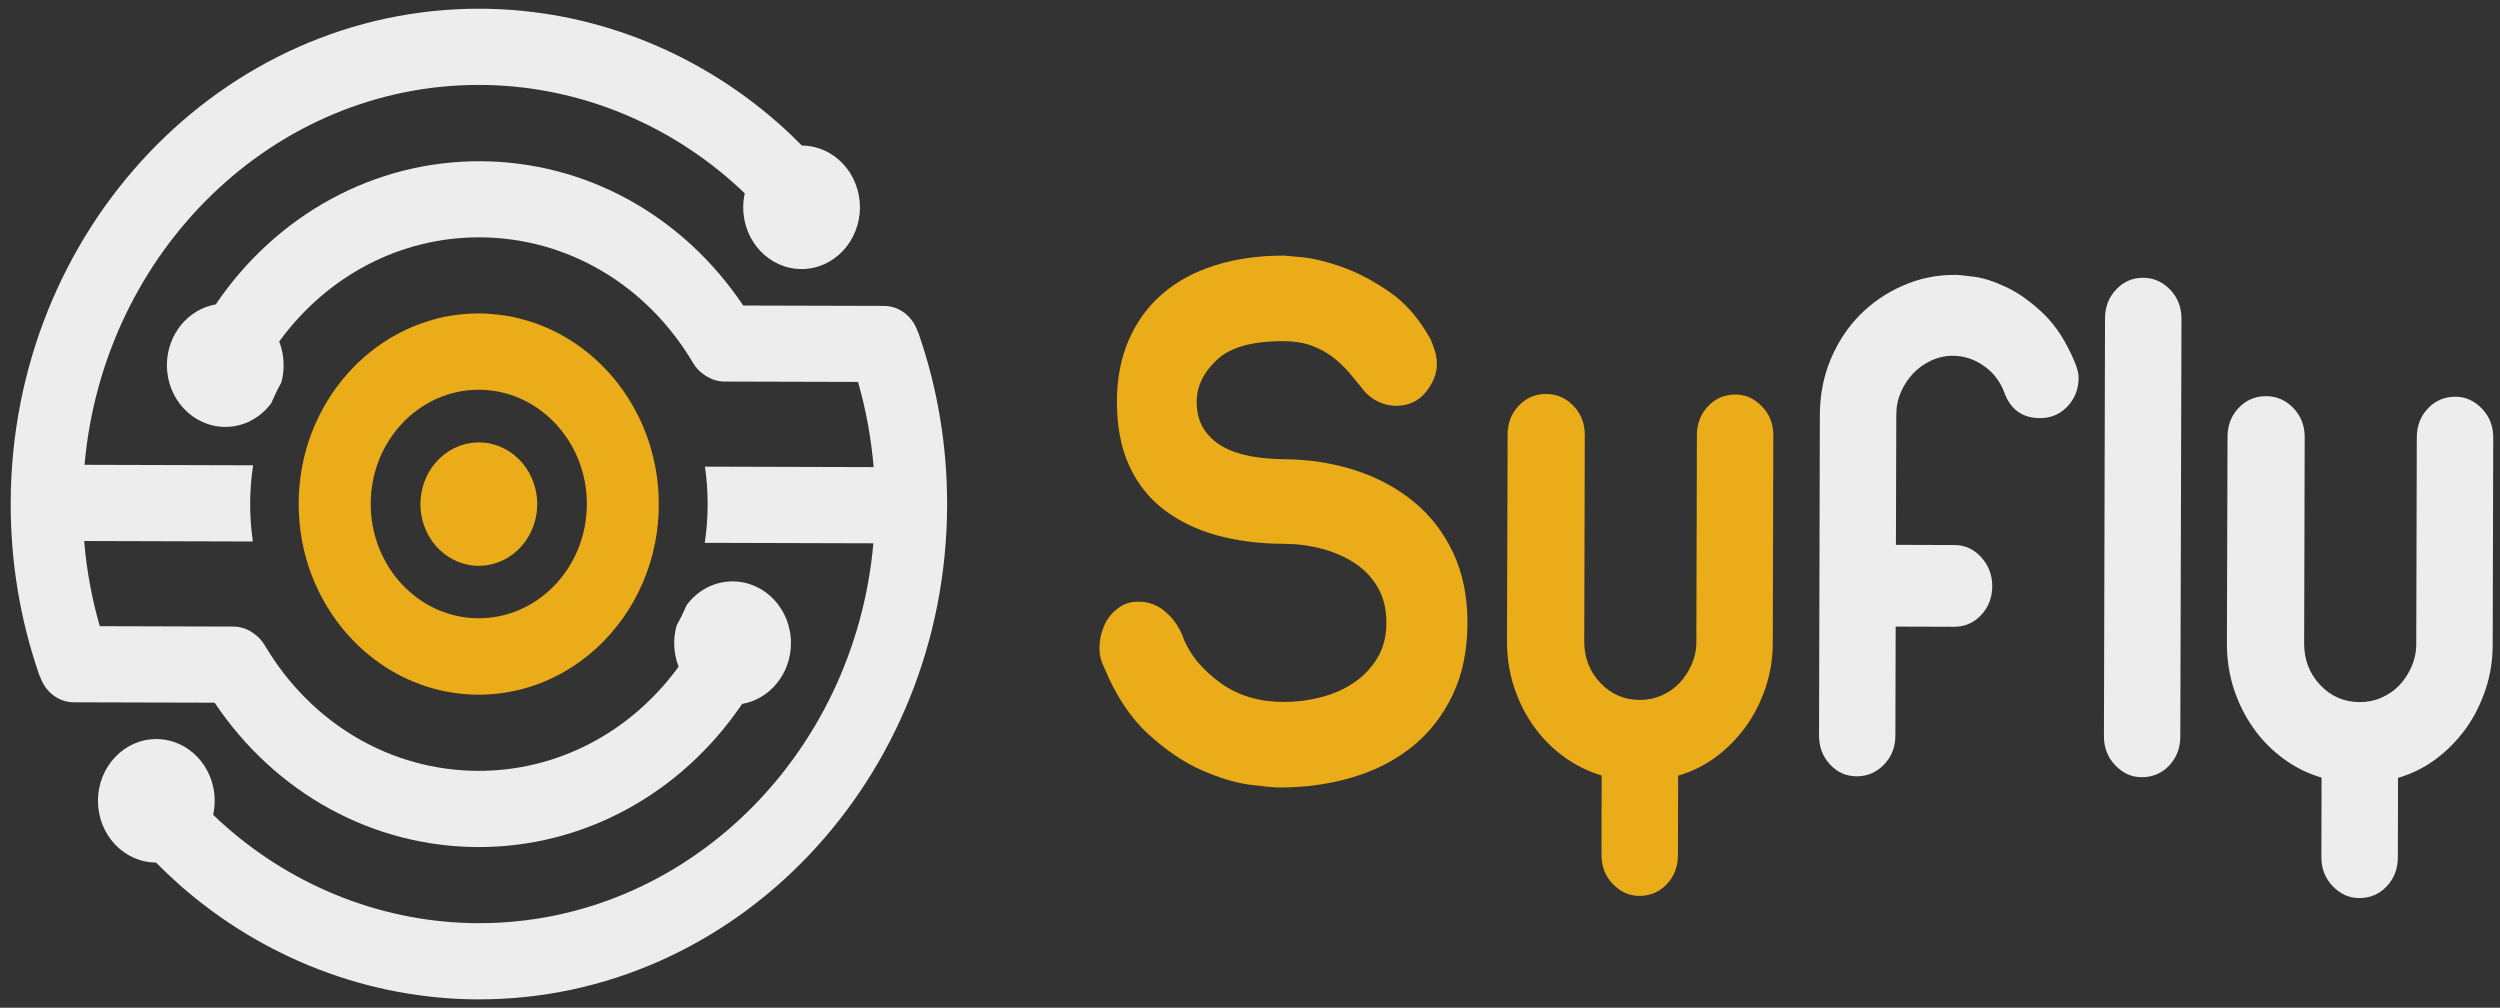
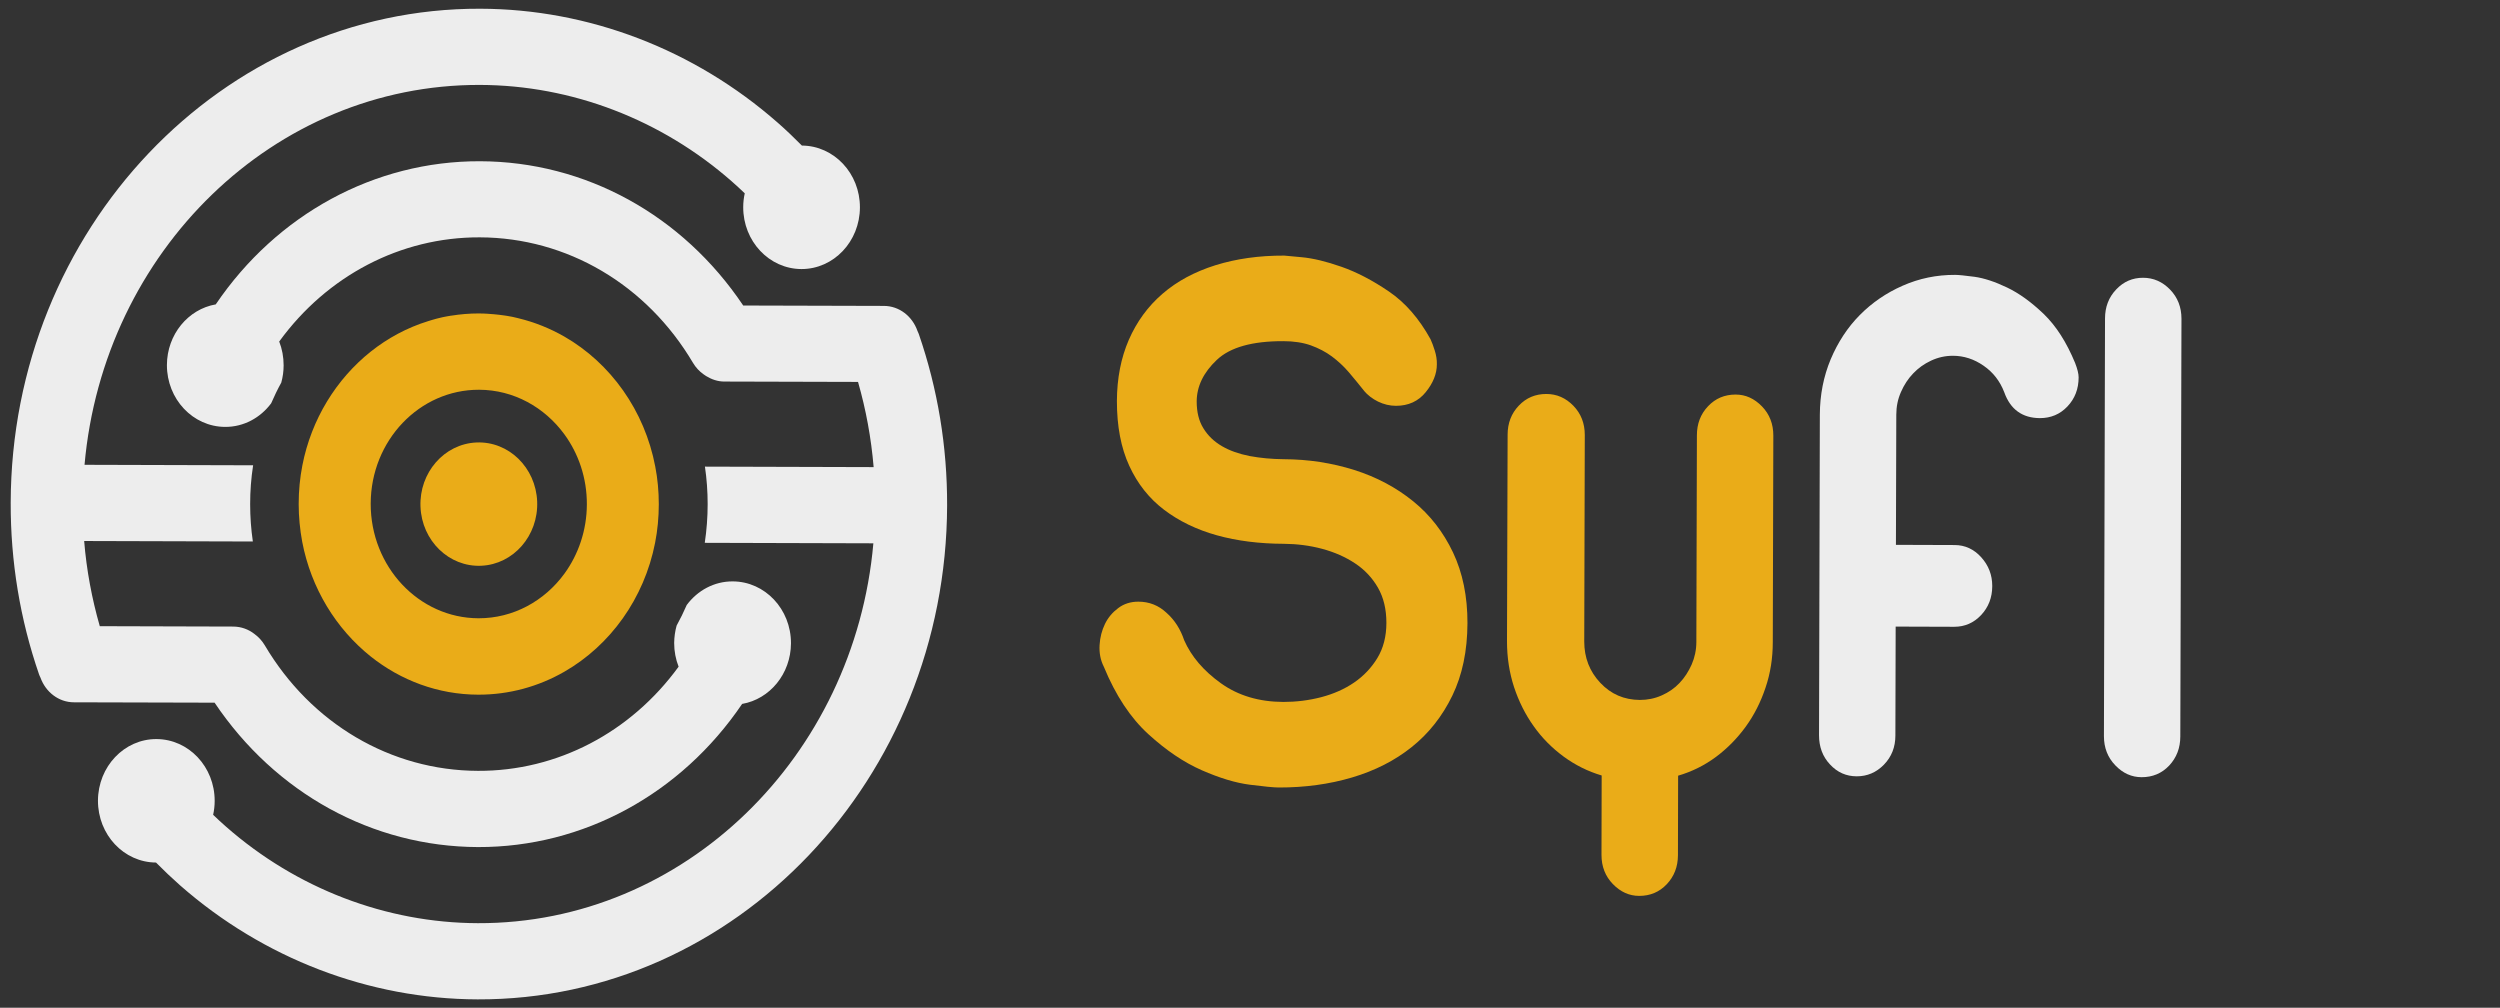
<svg xmlns="http://www.w3.org/2000/svg" width="129" height="52" viewBox="0 0 129 52" fill="none">
  <rect x="0" y="0" width="129" height="52" fill="#333333" stroke="none" />
  <g clip-path="url(#clip0_9987_127222)">
    <path d="M61.106 33.042C61.474 33.875 62.103 34.614 62.997 35.254C63.891 35.895 64.967 36.215 66.22 36.22C66.881 36.22 67.533 36.141 68.176 35.974C68.814 35.806 69.382 35.555 69.871 35.22C70.36 34.885 70.765 34.461 71.073 33.953C71.38 33.446 71.538 32.84 71.538 32.14C71.538 31.436 71.394 30.834 71.101 30.322C70.807 29.814 70.416 29.396 69.922 29.07C69.433 28.745 68.87 28.494 68.227 28.321C67.589 28.149 66.923 28.065 66.239 28.06C64.986 28.055 63.835 27.912 62.792 27.622C61.749 27.331 60.841 26.892 60.068 26.306C59.295 25.72 58.694 24.961 58.27 24.035C57.842 23.108 57.632 21.994 57.632 20.694C57.637 19.521 57.842 18.471 58.247 17.535C58.657 16.599 59.234 15.806 59.984 15.16C60.734 14.51 61.647 14.022 62.713 13.687C63.784 13.352 64.967 13.184 66.271 13.189C66.294 13.189 66.597 13.219 67.175 13.273C67.752 13.327 68.432 13.49 69.219 13.766C70.006 14.041 70.821 14.465 71.669 15.042C72.516 15.618 73.229 16.441 73.816 17.506C73.89 17.663 73.96 17.855 74.035 18.092C74.109 18.328 74.147 18.56 74.142 18.797C74.142 19.289 73.946 19.772 73.564 20.24C73.183 20.708 72.67 20.94 72.032 20.94C71.711 20.94 71.408 20.866 71.11 20.723C70.817 20.58 70.57 20.388 70.374 20.157L70.411 20.196C70.141 19.856 69.871 19.531 69.606 19.215C69.336 18.9 69.042 18.629 68.725 18.392C68.404 18.156 68.046 17.969 67.64 17.821C67.235 17.678 66.76 17.604 66.22 17.604C64.623 17.599 63.477 17.919 62.788 18.57C62.098 19.22 61.754 19.935 61.749 20.713C61.749 21.26 61.861 21.724 62.094 22.098C62.326 22.477 62.643 22.783 63.048 23.019C63.453 23.256 63.933 23.424 64.483 23.532C65.037 23.635 65.619 23.689 66.234 23.695C67.51 23.699 68.725 23.887 69.88 24.251C71.035 24.616 72.046 25.158 72.917 25.863C73.788 26.567 74.473 27.449 74.975 28.504C75.474 29.558 75.725 30.78 75.721 32.155C75.716 33.589 75.455 34.836 74.938 35.9C74.421 36.964 73.723 37.846 72.847 38.546C71.972 39.246 70.947 39.768 69.764 40.118C68.586 40.468 67.328 40.635 66.006 40.635C65.736 40.635 65.233 40.586 64.497 40.492C63.761 40.399 62.932 40.147 62.01 39.743C61.088 39.339 60.17 38.718 59.253 37.881C58.335 37.043 57.567 35.885 56.957 34.402C56.784 34.062 56.715 33.692 56.738 33.288C56.761 32.884 56.859 32.52 57.017 32.194C57.175 31.869 57.404 31.598 57.702 31.376C57.995 31.155 58.34 31.046 58.736 31.046C59.299 31.046 59.784 31.238 60.189 31.618C60.613 31.992 60.911 32.465 61.106 33.042Z" fill="#EAAC18" />
    <path d="M77.793 22.433C77.793 21.837 77.984 21.335 78.371 20.93C78.753 20.526 79.228 20.329 79.791 20.329C80.332 20.329 80.797 20.536 81.189 20.94C81.58 21.344 81.775 21.847 81.775 22.443L81.747 33.101C81.747 33.934 82.022 34.644 82.572 35.23C83.121 35.816 83.801 36.112 84.616 36.117C85.007 36.117 85.385 36.043 85.739 35.885C86.097 35.728 86.405 35.516 86.661 35.245C86.922 34.974 87.126 34.654 87.29 34.289C87.448 33.924 87.532 33.535 87.532 33.121L87.56 22.463C87.56 21.867 87.751 21.364 88.137 20.96C88.519 20.556 88.994 20.359 89.558 20.359C90.075 20.359 90.526 20.566 90.918 20.97C91.309 21.374 91.504 21.877 91.504 22.473L91.476 33.131C91.476 33.964 91.351 34.752 91.099 35.491C90.852 36.23 90.512 36.901 90.079 37.497C89.646 38.093 89.134 38.615 88.547 39.054C87.956 39.492 87.303 39.818 86.591 40.025L86.582 44.124C86.582 44.72 86.386 45.223 86.004 45.627C85.622 46.031 85.147 46.228 84.584 46.228C84.067 46.228 83.615 46.021 83.224 45.617C82.832 45.213 82.637 44.711 82.637 44.114L82.646 40.015C81.934 39.803 81.277 39.477 80.676 39.034C80.075 38.591 79.558 38.068 79.135 37.467C78.706 36.866 78.371 36.196 78.124 35.452C77.882 34.708 77.761 33.924 77.761 33.087L77.793 22.433Z" fill="#EAAC18" />
    <path d="M93.904 21.388C93.909 20.373 94.095 19.422 94.463 18.54C94.836 17.658 95.334 16.894 95.963 16.259C96.591 15.623 97.327 15.116 98.18 14.741C99.027 14.367 99.931 14.179 100.89 14.184C101.062 14.184 101.393 14.219 101.887 14.283C102.376 14.352 102.935 14.534 103.563 14.835C104.192 15.135 104.821 15.593 105.459 16.204C106.097 16.82 106.632 17.658 107.075 18.727C107.196 19.038 107.257 19.289 107.257 19.471C107.257 20.073 107.061 20.57 106.679 20.974C106.297 21.378 105.822 21.575 105.259 21.575C104.35 21.57 103.736 21.127 103.419 20.24C103.2 19.669 102.846 19.21 102.352 18.87C101.863 18.53 101.333 18.358 100.769 18.358C100.373 18.358 100.001 18.442 99.642 18.609C99.283 18.777 98.976 18.998 98.72 19.269C98.459 19.54 98.249 19.861 98.091 20.225C97.928 20.59 97.849 20.979 97.849 21.398L97.83 28.114L100.853 28.124C101.393 28.124 101.854 28.336 102.231 28.755C102.609 29.174 102.8 29.666 102.8 30.238C102.8 30.834 102.604 31.337 102.222 31.741C101.84 32.145 101.379 32.342 100.839 32.342L97.816 32.332L97.802 37.954C97.802 38.556 97.602 39.053 97.211 39.457C96.815 39.861 96.349 40.058 95.809 40.058C95.269 40.058 94.808 39.856 94.43 39.447C94.049 39.043 93.862 38.541 93.862 37.944L93.904 21.388Z" fill="#EDEDED" />
    <path d="M108.619 16.437C108.619 15.841 108.81 15.338 109.197 14.934C109.579 14.53 110.04 14.333 110.58 14.333C111.12 14.333 111.586 14.54 111.977 14.944C112.368 15.348 112.564 15.85 112.564 16.447L112.504 37.999C112.504 38.601 112.308 39.098 111.931 39.502C111.549 39.906 111.074 40.103 110.51 40.103C109.993 40.103 109.542 39.901 109.15 39.492C108.759 39.088 108.563 38.586 108.563 37.99L108.619 16.437Z" fill="#EDEDED" />
-     <path d="M114.94 22.546C114.94 21.95 115.131 21.447 115.518 21.043C115.9 20.639 116.375 20.442 116.938 20.442C117.479 20.442 117.944 20.649 118.335 21.053C118.727 21.457 118.922 21.959 118.922 22.555L118.894 33.214C118.894 34.046 119.169 34.756 119.719 35.342C120.268 35.929 120.948 36.224 121.763 36.229C122.154 36.229 122.532 36.155 122.886 35.998C123.244 35.84 123.552 35.628 123.808 35.357C124.069 35.086 124.273 34.766 124.436 34.401C124.595 34.037 124.679 33.647 124.679 33.233L124.707 22.575C124.707 21.979 124.898 21.476 125.284 21.072C125.666 20.668 126.141 20.471 126.705 20.471C127.221 20.471 127.673 20.678 128.064 21.082C128.456 21.486 128.651 21.989 128.651 22.585L128.623 33.243C128.623 34.076 128.498 34.864 128.246 35.603C127.995 36.343 127.659 37.013 127.226 37.609C126.793 38.205 126.281 38.727 125.694 39.166C125.102 39.605 124.45 39.93 123.738 40.137L123.729 44.236C123.729 44.833 123.533 45.335 123.151 45.739C122.769 46.143 122.294 46.34 121.731 46.34C121.214 46.34 120.762 46.133 120.371 45.73C119.979 45.325 119.784 44.823 119.784 44.227L119.793 40.127C119.081 39.915 118.424 39.59 117.823 39.146C117.222 38.703 116.705 38.181 116.282 37.579C115.853 36.978 115.518 36.308 115.271 35.564C115.029 34.82 114.908 34.037 114.908 33.199L114.94 22.546Z" fill="#EDEDED" />
    <path d="M24.831 29.193C26.494 29.12 27.786 27.637 27.718 25.881C27.649 24.124 26.245 22.759 24.583 22.832C22.92 22.905 21.628 24.388 21.697 26.144C21.765 27.901 23.169 29.265 24.831 29.193Z" fill="#EAAC18" />
    <path d="M24.663 43.709C30.098 43.723 35.141 40.974 38.294 36.322C39.719 36.076 40.809 34.77 40.814 33.193C40.819 31.434 39.472 30.005 37.81 30C36.846 29.995 35.989 30.473 35.435 31.218C35.276 31.582 35.104 31.937 34.913 32.282C34.834 32.568 34.792 32.863 34.787 33.174C34.787 33.607 34.867 34.021 35.016 34.401C32.547 37.796 28.752 39.791 24.667 39.776C20.164 39.762 16.051 37.337 13.662 33.297C13.518 33.055 13.336 32.863 13.127 32.711C12.824 32.474 12.451 32.336 12.046 32.331L5.149 32.311C4.739 30.882 4.464 29.409 4.343 27.916L13.047 27.941C12.954 27.305 12.908 26.665 12.908 26.009C12.908 25.334 12.959 24.664 13.061 24.009L4.362 23.984C5.335 12.976 14.123 4.348 24.77 4.382C29.506 4.397 34.121 6.166 37.759 9.359C37.987 9.561 38.21 9.763 38.429 9.975C38.378 10.207 38.35 10.443 38.35 10.69C38.346 12.449 39.691 13.878 41.354 13.883C43.017 13.887 44.367 12.463 44.372 10.704C44.377 8.945 43.035 7.521 41.377 7.511C40.977 7.107 40.562 6.708 40.134 6.334C35.831 2.554 30.382 0.465 24.779 0.45C11.459 0.411 0.589 11.843 0.552 25.935C0.543 28.98 1.036 31.962 2.014 34.795C2.033 34.854 2.061 34.908 2.089 34.967C2.354 35.706 3.025 36.239 3.817 36.239L11.073 36.258C14.207 40.925 19.213 43.689 24.663 43.709Z" fill="#EDEDED" />
    <path d="M48.871 26.084C48.88 23.038 48.386 20.062 47.408 17.229C47.39 17.175 47.362 17.13 47.343 17.081C47.082 16.327 46.407 15.785 45.606 15.785L38.35 15.765C35.22 11.099 30.214 8.335 24.765 8.32C19.33 8.305 14.286 11.055 11.133 15.706C9.708 15.953 8.618 17.258 8.613 18.835C8.609 20.594 9.955 22.023 11.617 22.028C12.581 22.033 13.438 21.555 13.992 20.811C14.151 20.446 14.323 20.087 14.514 19.742C14.593 19.456 14.635 19.16 14.635 18.85C14.635 18.416 14.556 18.002 14.407 17.623C16.875 14.228 20.671 12.232 24.755 12.247C29.259 12.262 33.371 14.686 35.761 18.727C35.905 18.968 36.091 19.165 36.301 19.313C36.347 19.348 36.394 19.377 36.44 19.407C36.445 19.407 36.45 19.412 36.45 19.412C36.724 19.579 37.036 19.688 37.377 19.688L44.274 19.707C44.684 21.136 44.954 22.605 45.08 24.103L36.375 24.078C36.468 24.714 36.515 25.359 36.515 26.009C36.515 26.685 36.464 27.355 36.366 28.01L45.066 28.035C44.092 39.038 35.304 47.671 24.658 47.636C19.921 47.621 15.306 45.852 11.668 42.66C11.44 42.462 11.217 42.255 10.998 42.044C11.049 41.812 11.077 41.575 11.077 41.329C11.082 39.57 9.736 38.141 8.073 38.136C6.41 38.131 5.06 39.555 5.055 41.314C5.051 43.073 6.392 44.498 8.05 44.507C8.455 44.916 8.869 45.31 9.293 45.685C13.592 49.459 19.046 51.549 24.644 51.568C37.963 51.613 48.833 40.181 48.871 26.084Z" fill="#EDEDED" />
    <path d="M15.593 27.951C16.05 30.355 17.34 32.445 19.128 33.874C20.674 35.105 22.598 35.84 24.675 35.845C26.282 35.849 27.795 35.421 29.118 34.662C31.488 33.302 33.24 30.883 33.803 28.01C33.929 27.364 33.994 26.699 33.994 26.019C33.994 25.354 33.934 24.709 33.812 24.078C33.263 21.18 31.502 18.736 29.118 17.366C28.387 16.948 27.595 16.627 26.761 16.425C26.752 16.42 26.738 16.42 26.729 16.416C26.659 16.401 26.584 16.381 26.515 16.366C26.487 16.361 26.454 16.356 26.426 16.346C26.37 16.337 26.319 16.327 26.263 16.317C26.226 16.312 26.189 16.302 26.151 16.297C26.105 16.292 26.063 16.282 26.016 16.277C25.835 16.253 25.653 16.228 25.467 16.213C25.443 16.213 25.425 16.209 25.401 16.209C25.336 16.204 25.276 16.199 25.21 16.194C25.192 16.194 25.173 16.194 25.15 16.189C25.08 16.184 25.015 16.184 24.945 16.179C24.94 16.179 24.931 16.179 24.926 16.179C24.852 16.179 24.777 16.174 24.703 16.174C24.223 16.174 23.753 16.213 23.292 16.287C23.287 16.287 23.282 16.287 23.278 16.287C23.208 16.297 23.143 16.312 23.073 16.322C23.064 16.322 23.054 16.327 23.045 16.327C22.98 16.342 22.915 16.352 22.849 16.366C22.84 16.366 22.835 16.371 22.826 16.371C22.756 16.386 22.691 16.401 22.621 16.42C22.588 16.43 22.551 16.44 22.519 16.445C22.491 16.455 22.458 16.46 22.43 16.47C22.384 16.48 22.342 16.494 22.295 16.509C22.276 16.514 22.262 16.519 22.244 16.524C22.193 16.539 22.137 16.553 22.085 16.573C21.005 16.908 20.008 17.445 19.128 18.145C17.354 19.559 16.068 21.629 15.603 24.009C15.477 24.654 15.412 25.32 15.412 26.004C15.412 26.674 15.477 27.32 15.593 27.951ZM24.721 20.111C26.51 20.116 28.103 21.018 29.123 22.412C29.854 23.413 30.287 24.669 30.282 26.024C30.278 27.369 29.844 28.611 29.123 29.602C28.098 31.006 26.491 31.907 24.689 31.903C21.615 31.893 19.119 29.242 19.128 25.985C19.137 22.728 21.648 20.101 24.721 20.111Z" fill="#EAAC18" />
  </g>
  <defs>
    <clipPath id="clip0_9987_127222">
      <rect width="128.321" height="51.123" fill="white" transform="translate(0.549 0.451)" />
    </clipPath>
  </defs>
</svg>